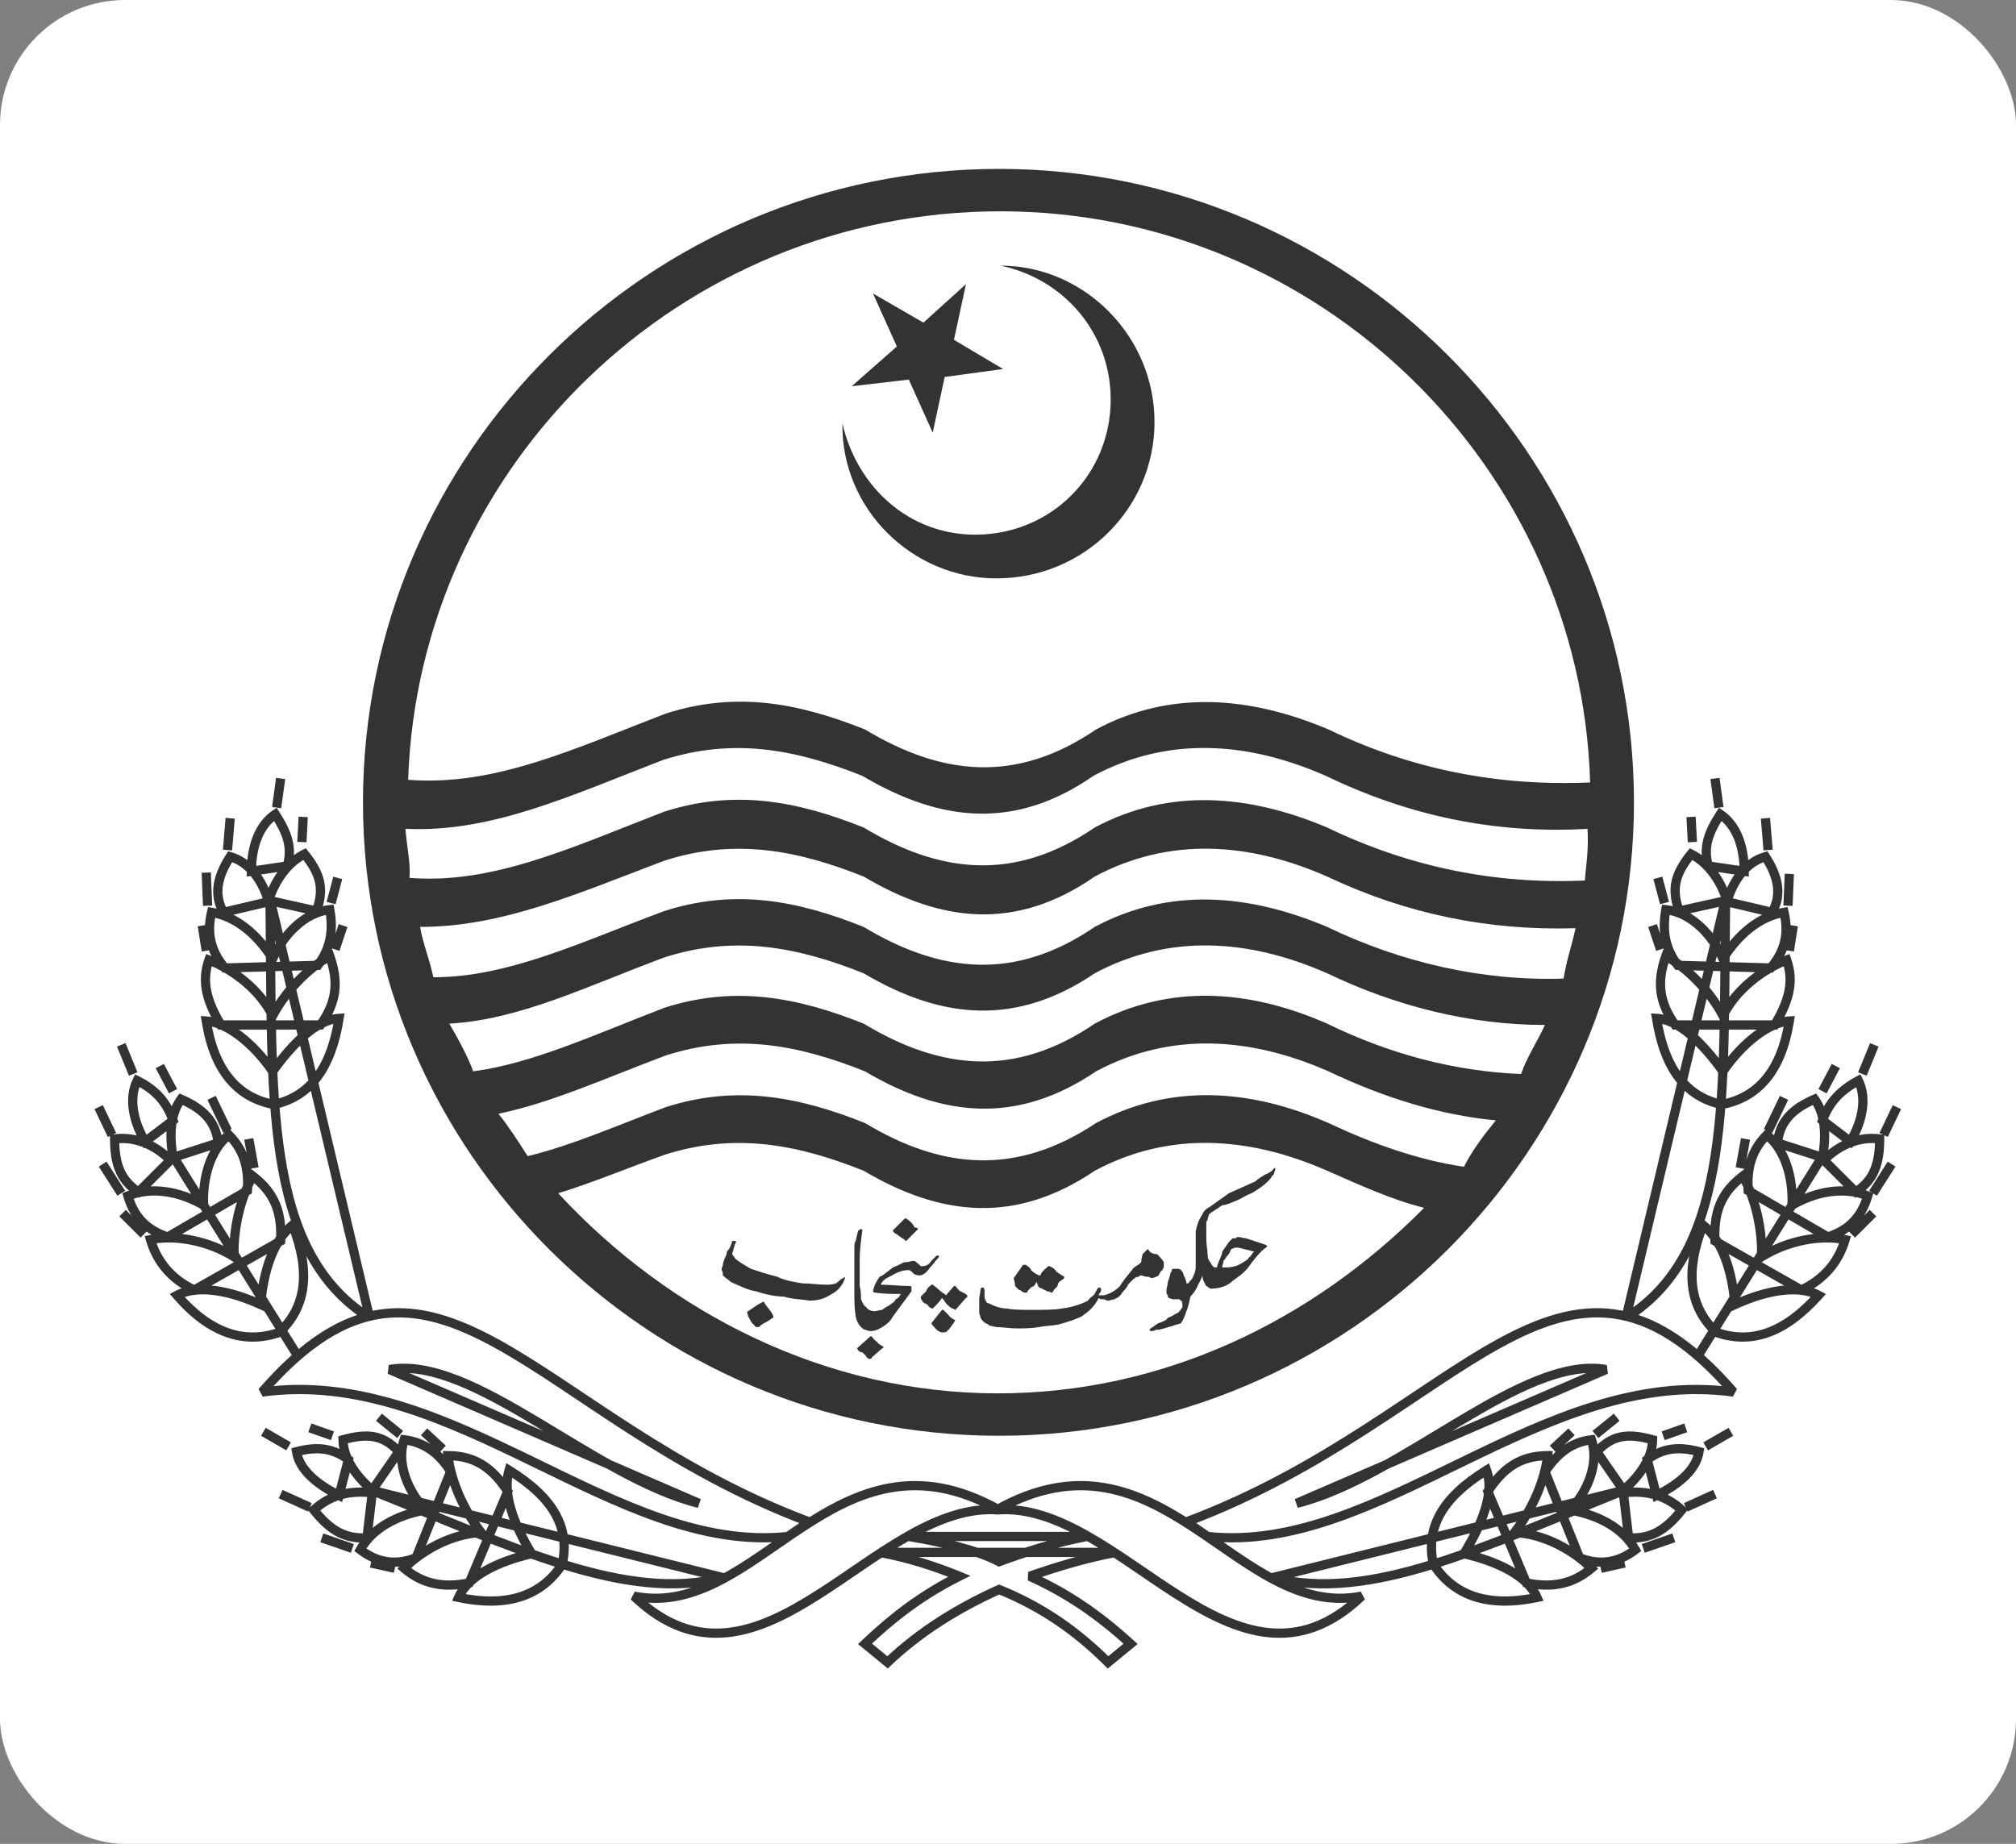
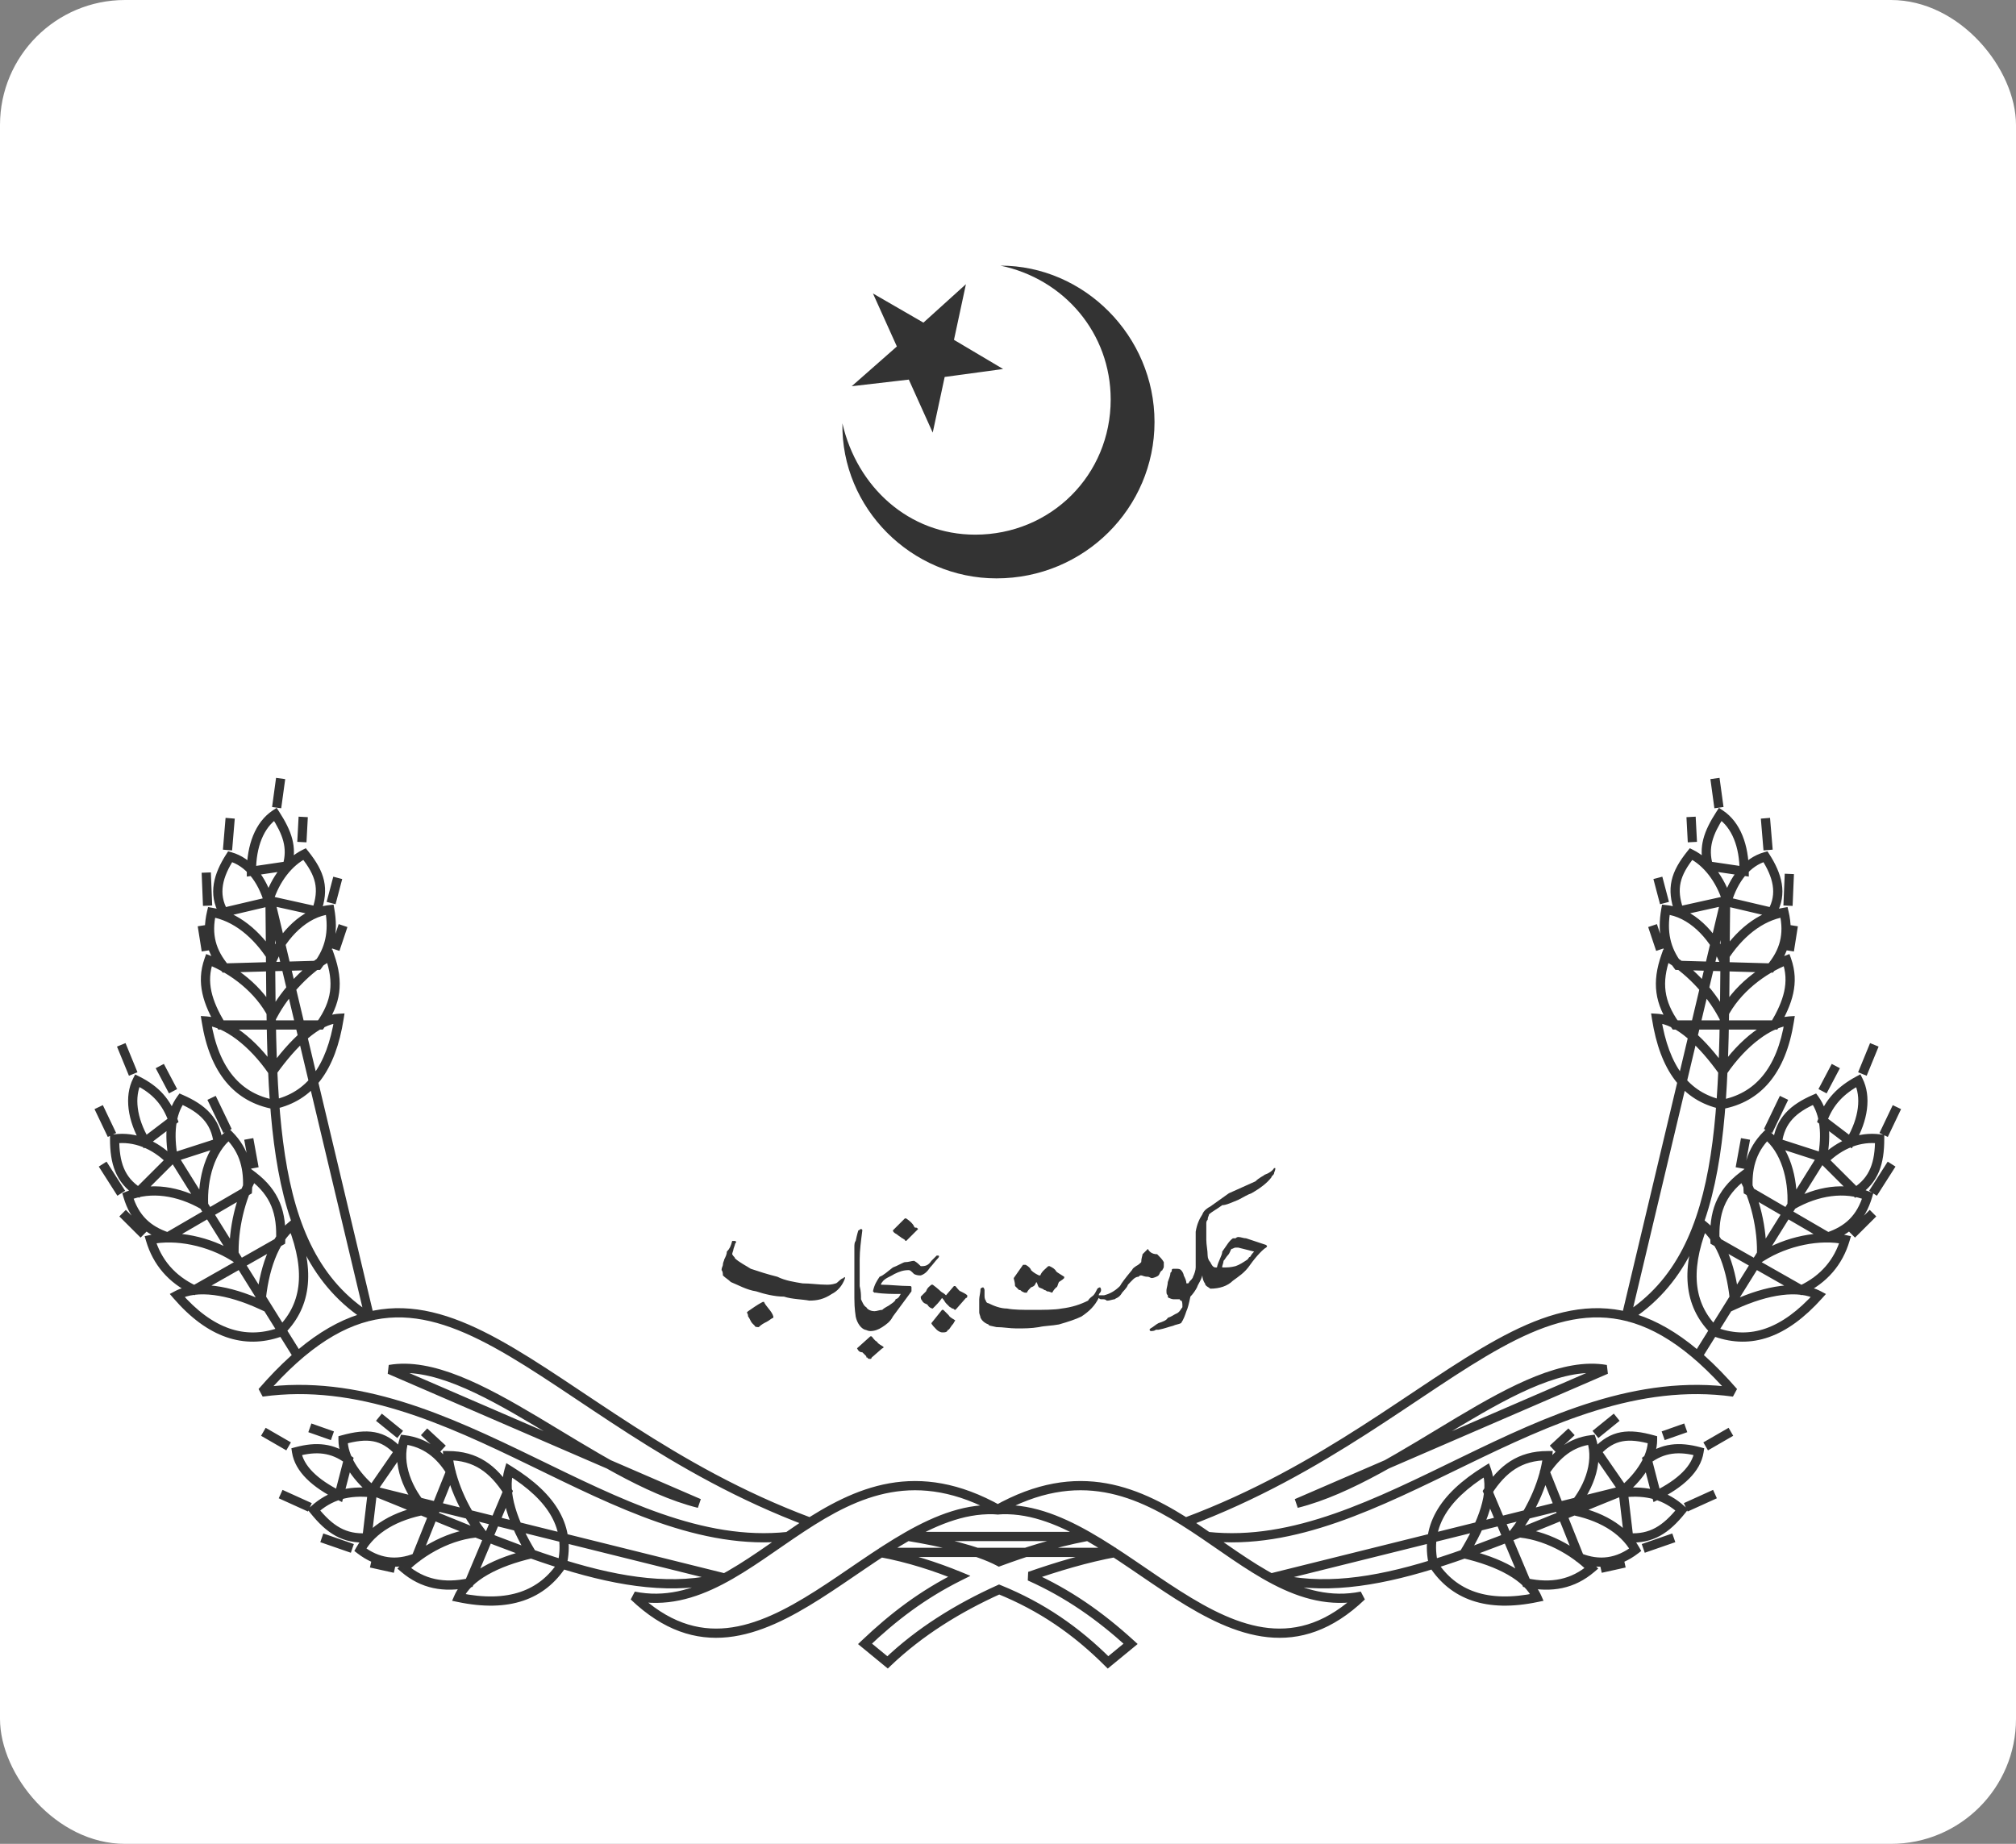
<svg xmlns="http://www.w3.org/2000/svg" width="129" height="118" viewBox="0 0 129 118" fill="none">
  <rect x="0" y="0" width="129" height="118" fill="#808080" stroke="none" />
  <rect width="129" height="118" rx="8" fill="white" />
-   <path fill-rule="evenodd" clip-rule="evenodd" d="M63.933 10.809C86.283 10.809 104.554 29.043 104.554 51.347C104.554 73.651 86.283 91.884 63.933 91.884C41.497 91.884 23.226 73.651 23.226 51.347C23.226 29.043 41.497 10.809 63.933 10.809ZM26.116 49.905C31.64 50.329 36.653 47.955 42.602 45.665C47.106 44.223 51.1 44.986 55.349 46.682C60.278 49.651 65.037 50.159 70.136 46.682C74.895 44.138 79.994 44.562 85.008 46.682C90.277 49.227 95.801 50.329 101.75 50.075C101.155 29.891 84.413 13.523 64.018 13.523C43.537 13.523 26.796 29.806 26.116 49.905ZM26.201 56.181C31.555 56.605 36.569 54.23 42.517 51.94C47.021 50.499 51.015 51.262 55.264 52.958C60.193 55.926 64.952 56.435 70.051 52.958C74.81 50.414 79.909 50.838 84.923 52.958C90.192 55.502 95.716 56.605 101.41 56.35C101.495 55.333 101.665 54.315 101.58 53.043C95.631 53.382 90.107 52.195 84.838 49.651C79.824 47.446 74.725 47.106 69.966 49.651C64.952 53.128 60.193 52.619 55.179 49.651C50.93 47.955 46.936 47.191 42.432 48.633C36.483 50.923 31.47 53.297 25.946 53.043C26.031 54.23 26.286 55.248 26.201 56.181ZM27.73 62.541C32.574 62.541 37.248 60.251 42.517 58.301C47.021 56.859 51.015 57.622 55.264 59.319C60.193 62.287 64.952 62.796 70.051 59.319C74.81 56.774 79.909 57.198 84.923 59.319C89.682 61.608 94.866 62.796 100.05 62.626C100.22 61.523 100.56 60.591 100.815 59.403C95.206 59.573 89.937 58.471 84.923 56.096C79.909 53.891 74.81 53.552 70.051 56.096C65.037 59.573 60.278 59.064 55.264 56.096C51.015 54.4 47.021 53.636 42.517 55.078C36.908 57.198 32.149 59.319 26.881 59.319C27.05 60.336 27.475 61.354 27.73 62.541ZM30.28 68.562C34.104 68.054 38.098 66.188 42.517 64.492C47.021 63.05 51.015 63.813 55.264 65.509C60.193 68.478 64.952 68.987 70.051 65.509C74.81 62.965 79.909 63.304 84.923 65.509C88.917 67.46 93.081 68.562 97.331 68.732C97.67 67.714 98.35 66.697 98.86 65.594C94.101 65.594 89.342 64.407 84.923 62.287C79.909 60.082 74.81 59.743 70.051 62.287C65.037 65.679 60.278 65.255 55.264 62.287C51.015 60.591 47.021 59.827 42.517 61.269C37.503 63.135 33.254 65.255 28.75 65.509C29.345 66.527 29.94 67.63 30.28 68.562ZM35.719 76.365C42.857 84.082 52.885 89.17 63.848 89.17C74.47 89.17 83.988 84.506 91.127 77.297C89.087 76.789 87.048 75.856 84.923 74.923C79.909 72.718 74.81 72.379 70.051 74.923C65.037 78.315 60.278 77.891 55.264 74.923C51.015 73.227 47.021 72.463 42.517 73.905C40.138 74.753 37.928 75.686 35.719 76.365ZM33.764 73.99C36.569 73.312 39.458 72.04 42.602 70.852C47.106 69.41 51.1 70.174 55.349 71.87C60.278 74.838 65.037 75.262 70.136 71.87C74.895 69.326 79.994 69.665 85.008 71.87C87.897 73.227 90.787 74.245 93.676 74.668C94.186 73.651 94.951 72.633 95.716 71.7C92.147 71.361 88.577 70.259 85.008 68.562C79.994 66.358 74.895 66.018 70.136 68.562C65.122 71.955 60.363 71.531 55.349 68.562C51.1 66.866 47.106 66.103 42.602 67.545C38.778 68.987 35.209 70.598 31.895 71.276C32.574 72.124 33.169 73.057 33.764 73.99Z" fill="#333333" />
  <path fill-rule="evenodd" clip-rule="evenodd" d="M53.904 27.092C54.839 31.163 58.153 34.216 62.402 34.216C67.246 34.216 71.071 30.399 71.071 25.566C71.071 21.325 68.096 17.848 64.017 17C69.371 17 73.875 21.495 73.875 27.007C73.875 32.52 69.371 37.014 63.762 37.014C58.323 37.014 53.819 32.52 53.904 27.092ZM54.499 24.717L58.153 24.293L59.683 27.686L60.448 24.124L64.187 23.615L61.043 21.749L61.808 18.187L59.088 20.647L55.859 18.781L57.389 22.173L54.499 24.717Z" fill="#333333" />
-   <path fill-rule="evenodd" clip-rule="evenodd" d="M99.37 92.732L100.56 91.63Z" fill="#333333" />
+   <path fill-rule="evenodd" clip-rule="evenodd" d="M99.37 92.732L100.56 91.63" fill="#333333" />
  <path fill-rule="evenodd" clip-rule="evenodd" d="M28.325 92.732L27.135 91.63Z" fill="#333333" />
  <path d="M22.291 93.411L22.577 93.485L22.627 93.293L22.468 93.175L22.291 93.411ZM18.977 92.902L18.901 92.617L18.645 92.685L18.685 92.947L18.977 92.902ZM21.696 95.701L21.565 95.965L21.89 96.127L21.982 95.775L21.696 95.701ZM46.256 100.959L46.33 101.244L46.327 100.672L46.256 100.959ZM23.736 95.361L23.807 95.075L23.626 95.635L23.736 95.361ZM35.973 100.11L36.22 100.272L36.25 100.227L36.261 100.175L35.973 100.11ZM32.574 94.089L32.729 93.838L32.4 93.635L32.291 94.006L32.574 94.089ZM34.019 99.432L34.085 99.719L34.484 99.628L34.271 99.278L34.019 99.432ZM29.345 102.231L29.075 102.112L28.929 102.445L29.284 102.519L29.345 102.231ZM32.489 95.446L32.761 95.561L32.822 95.417L32.737 95.286L32.489 95.446ZM28.665 93.156V92.861H28.335L28.372 93.189L28.665 93.156ZM30.79 98.075L30.802 98.37L31.374 98.345L31.022 97.894L30.79 98.075ZM25.86 100.365L25.652 100.156L25.426 100.382L25.669 100.589L25.86 100.365ZM30.025 101.298L30.085 101.586L30.236 101.555L30.297 101.412L30.025 101.298ZM28.835 94.174L29.109 94.284L29.164 94.146L29.086 94.019L28.835 94.174ZM25.86 92.139L25.897 91.846L25.657 91.816L25.581 92.045L25.86 92.139ZM27.22 96.633L27.273 96.924L27.804 96.827L27.436 96.432L27.22 96.633ZM23.056 99.178L22.799 99.033L22.673 99.256L22.877 99.412L23.056 99.178ZM26.625 99.686L26.735 99.96L26.852 99.913L26.899 99.796L26.625 99.686ZM25.521 92.902L25.763 93.07L25.898 92.875L25.737 92.702L25.521 92.902ZM21.951 92.139L21.872 91.854L21.656 91.914V92.139H21.951ZM23.821 95.361L23.631 95.587L23.879 95.796L24.064 95.529L23.821 95.361ZM23.481 98.414L23.498 98.709L23.745 98.694L23.774 98.449L23.481 98.414ZM20.082 96.633L19.883 96.416L19.679 96.602L19.852 96.818L20.082 96.633ZM23.821 95.531L24.114 95.565L24.149 95.27L23.854 95.238L23.821 95.531ZM18.382 55.417L18.425 55.709L18.613 55.681L18.666 55.499L18.382 55.417ZM17.617 52.11L17.865 51.95L17.703 51.699L17.454 51.864L17.617 52.11ZM16.088 55.757H15.793V56.099L16.131 56.048L16.088 55.757ZM23.651 84.337L23.494 84.586L23.938 84.268L23.651 84.337ZM17.277 57.538L17.564 57.469L16.982 57.542L17.277 57.538ZM17.532 70.683L17.479 70.973L17.538 70.984L17.596 70.971L17.532 70.683ZM21.696 65.17L21.988 65.216L22.045 64.854L21.679 64.876L21.696 65.17ZM17.447 68.562L17.204 68.729L17.442 69.077L17.687 68.734L17.447 68.562ZM13.198 65.34L13.218 65.045L12.849 65.021L12.907 65.386L13.198 65.34ZM20.507 65.594V65.889H20.659L20.747 65.765L20.507 65.594ZM21.102 61.184L21.38 61.087L21.264 60.755L20.957 60.927L21.102 61.184ZM17.447 65.001L17.184 65.133L17.441 65.646L17.708 65.138L17.447 65.001ZM13.368 61.439L13.475 61.164L13.191 61.054L13.09 61.34L13.368 61.439ZM14.133 65.594L13.879 65.744L13.964 65.889H14.133V65.594ZM20.337 61.778L20.345 62.073L20.487 62.069L20.573 61.955L20.337 61.778ZM21.102 58.216L21.392 58.165L21.344 57.894L21.071 57.923L21.102 58.216ZM17.447 61.354L17.198 61.512L17.493 61.977L17.717 61.474L17.447 61.354ZM13.538 58.386L13.587 58.095L13.314 58.049L13.251 58.318L13.538 58.386ZM14.388 61.947L14.162 62.137L14.253 62.246L14.396 62.242L14.388 61.947ZM20.252 58.301L20.188 58.589L20.443 58.645L20.53 58.399L20.252 58.301ZM19.487 54.654L19.717 54.47L19.568 54.284L19.355 54.39L19.487 54.654ZM17.192 57.622L16.911 57.534L16.815 57.841L17.128 57.91L17.192 57.622ZM14.303 58.386L14.047 58.532L14.156 58.723L14.37 58.673L14.303 58.386ZM14.728 54.824L14.809 54.54L14.598 54.48L14.48 54.664L14.728 54.824ZM17.192 57.707L17.26 57.994L17.564 57.923L17.475 57.624L17.192 57.707ZM11.074 71.7L11.252 71.935L11.424 71.804L11.351 71.601L11.074 71.7ZM8.779 69.156L8.911 68.892L8.647 68.761L8.515 69.024L8.779 69.156ZM9.289 73.057L9.035 73.207L9.203 73.493L9.468 73.292L9.289 73.057ZM17.872 85.269L17.968 85.548L18.029 85.527L18.075 85.483L17.872 85.269ZM18.722 78.4L18.997 78.293L18.853 77.923L18.54 78.168L18.722 78.4ZM16.683 83.488L16.56 83.757L16.944 83.932L16.977 83.511L16.683 83.488ZM11.329 82.895L11.19 82.634L10.864 82.808L11.105 83.088L11.329 82.895ZM17.957 79.418L18.103 79.674L18.244 79.594L18.252 79.432L17.957 79.418ZM16.173 75.262L16.352 75.028L16.082 74.822L15.916 75.117L16.173 75.262ZM14.983 80.435L14.825 80.685L15.305 80.987L15.277 80.421L14.983 80.435ZM9.629 79.333L9.568 79.044L9.256 79.11L9.346 79.416L9.629 79.333ZM12.433 82.555L12.308 82.823L12.446 82.888L12.579 82.812L12.433 82.555ZM15.833 76.195L15.981 76.45L16.117 76.371L16.127 76.213L15.833 76.195ZM14.643 72.633L14.851 72.424L14.666 72.24L14.461 72.401L14.643 72.633ZM13.028 77.128L12.881 77.383L13.35 77.654L13.323 77.113L13.028 77.128ZM8.184 76.534L8.072 76.261L7.826 76.362L7.901 76.618L8.184 76.534ZM10.734 79.163L10.641 79.443L10.767 79.485L10.882 79.418L10.734 79.163ZM13.963 73.142L14.054 73.423L14.284 73.348L14.256 73.107L13.963 73.142ZM11.584 70.343L11.702 70.073L11.485 69.978L11.345 70.17L11.584 70.343ZM11.074 74.075L10.783 74.126L10.842 74.46L11.164 74.356L11.074 74.075ZM8.864 76.28L8.705 76.528L8.905 76.656L9.073 76.489L8.864 76.28ZM7.334 72.888L7.296 72.595L7.039 72.629V72.888H7.334ZM10.904 74.245L11.112 74.453L11.321 74.245L11.112 74.036L10.904 74.245ZM44.727 96.209L44.655 96.496L44.844 95.939L44.727 96.209ZM24.926 87.644L24.875 87.353L24.809 87.915L24.926 87.644ZM51.78 97.397L51.947 97.64L52.414 97.319L51.883 97.12L51.78 97.397ZM16.767 89.086L16.545 88.892L16.808 89.378L16.767 89.086ZM50.42 98.329L50.452 98.623L50.526 98.615L50.587 98.573L50.42 98.329ZM40.562 102.146L40.621 101.857L40.358 102.359L40.562 102.146ZM63.932 96.633L63.907 96.927L64.077 96.376L63.932 96.633ZM105.404 93.411L105.227 93.175L105.068 93.293L105.118 93.485L105.404 93.411ZM108.718 92.902L109.009 92.947L109.05 92.685L108.794 92.617L108.718 92.902ZM105.998 95.701L105.713 95.775L105.804 96.127L106.13 95.965L105.998 95.701ZM81.439 100.959L81.368 100.672L81.365 101.244L81.439 100.959ZM103.959 95.361L104.069 95.635L103.888 95.075L103.959 95.361ZM91.721 100.11L91.433 100.175L91.445 100.227L91.475 100.272L91.721 100.11ZM95.121 94.089L95.399 93.991L95.277 93.646L94.966 93.838L95.121 94.089ZM93.676 99.432L93.424 99.278L93.211 99.628L93.61 99.719L93.676 99.432ZM98.35 102.231L98.411 102.519L98.766 102.445L98.62 102.112L98.35 102.231ZM95.206 95.446L94.958 95.286L94.873 95.417L94.934 95.561L95.206 95.446ZM99.03 93.156L99.323 93.189L99.359 92.861H99.03V93.156ZM96.905 98.075L96.673 97.894L96.321 98.345L96.892 98.37L96.905 98.075ZM101.834 100.365L102.026 100.589L102.269 100.382L102.043 100.156L101.834 100.365ZM97.67 101.298L97.398 101.412L97.458 101.555L97.609 101.586L97.67 101.298ZM98.86 94.174L98.618 94.006L98.527 94.136L98.586 94.284L98.86 94.174ZM101.834 92.139L102.114 92.045L102.038 91.816L101.798 91.846L101.834 92.139ZM100.475 96.633L100.259 96.432L99.891 96.827L100.422 96.924L100.475 96.633ZM104.639 99.178L104.818 99.412L105.021 99.256L104.896 99.033L104.639 99.178ZM101.069 99.686L100.796 99.796L100.843 99.913L100.96 99.96L101.069 99.686ZM102.174 92.902L101.958 92.702L101.797 92.875L101.932 93.07L102.174 92.902ZM105.743 92.139H106.038V91.914L105.822 91.854L105.743 92.139ZM103.874 95.361L103.631 95.529L103.816 95.796L104.064 95.587L103.874 95.361ZM104.214 98.414L103.921 98.449L103.95 98.694L104.196 98.709L104.214 98.414ZM107.613 96.633L107.843 96.818L108.016 96.602L107.812 96.416L107.613 96.633ZM103.874 95.531L103.841 95.238L103.546 95.27L103.581 95.565L103.874 95.531ZM109.313 55.417L109.029 55.499L109.081 55.681L109.27 55.709L109.313 55.417ZM110.078 52.11L110.241 51.864L109.992 51.699L109.83 51.95L110.078 52.11ZM111.607 55.757L111.564 56.048L111.902 56.099V55.757H111.607ZM104.044 84.337L103.757 84.268L104.201 84.586L104.044 84.337ZM110.417 57.538L110.712 57.542L110.13 57.469L110.417 57.538ZM110.162 70.683L110.099 70.971L110.157 70.984L110.216 70.973L110.162 70.683ZM105.998 65.17L106.016 64.876L105.65 64.854L105.707 65.216L105.998 65.17ZM110.247 68.562L110.008 68.734L110.253 69.077L110.491 68.729L110.247 68.562ZM114.497 65.34L114.788 65.386L114.846 65.021L114.477 65.045L114.497 65.34ZM107.188 65.594L106.947 65.765L107.035 65.889H107.188V65.594ZM106.593 61.184L106.738 60.927L106.431 60.755L106.315 61.087L106.593 61.184ZM110.247 65.001L109.987 65.138L110.254 65.646L110.511 65.133L110.247 65.001ZM114.327 61.439L114.605 61.34L114.503 61.054L114.22 61.164L114.327 61.439ZM113.562 65.594V65.889H113.73L113.816 65.744L113.562 65.594ZM107.358 61.778L107.122 61.955L107.208 62.069L107.35 62.073L107.358 61.778ZM106.593 58.216L106.624 57.923L106.351 57.894L106.303 58.165L106.593 58.216ZM110.247 61.354L109.978 61.474L110.202 61.977L110.497 61.512L110.247 61.354ZM114.157 58.386L114.444 58.318L114.38 58.049L114.108 58.095L114.157 58.386ZM113.307 61.947L113.298 62.242L113.442 62.246L113.533 62.137L113.307 61.947ZM107.443 58.301L107.165 58.399L107.252 58.645L107.507 58.589L107.443 58.301ZM108.208 54.654L108.34 54.39L108.127 54.284L107.978 54.47L108.208 54.654ZM110.502 57.622L110.566 57.91L110.88 57.841L110.784 57.534L110.502 57.622ZM113.392 58.386L113.324 58.673L113.538 58.723L113.648 58.532L113.392 58.386ZM112.967 54.824L113.215 54.664L113.096 54.48L112.886 54.54L112.967 54.824ZM110.502 57.707L110.219 57.624L110.131 57.923L110.435 57.994L110.502 57.707ZM116.621 71.7L116.343 71.601L116.271 71.804L116.443 71.935L116.621 71.7ZM118.916 69.156L119.179 69.024L119.043 68.752L118.776 68.896L118.916 69.156ZM118.406 73.057L118.227 73.292L118.491 73.493L118.66 73.207L118.406 73.057ZM109.823 85.269L109.62 85.483L109.666 85.527L109.726 85.548L109.823 85.269ZM108.973 78.4L109.155 78.168L108.842 77.923L108.698 78.293L108.973 78.4ZM111.012 83.488L110.718 83.511L110.751 83.932L111.135 83.757L111.012 83.488ZM116.366 82.895L116.586 83.092L116.838 82.811L116.505 82.634L116.366 82.895ZM109.738 79.418L109.443 79.432L109.451 79.594L109.592 79.674L109.738 79.418ZM111.522 75.262L111.779 75.117L111.613 74.822L111.343 75.028L111.522 75.262ZM112.712 80.435L112.417 80.421L112.39 80.987L112.869 80.685L112.712 80.435ZM118.066 79.333L118.349 79.416L118.439 79.11L118.126 79.044L118.066 79.333ZM115.261 82.555L115.116 82.812L115.249 82.888L115.387 82.823L115.261 82.555ZM111.862 76.195L111.568 76.213L111.578 76.371L111.714 76.45L111.862 76.195ZM113.052 72.633L113.234 72.401L113.028 72.24L112.843 72.424L113.052 72.633ZM114.667 77.128L114.372 77.113L114.345 77.654L114.814 77.383L114.667 77.128ZM119.51 76.534L119.793 76.618L119.869 76.362L119.623 76.261L119.51 76.534ZM116.961 79.163L116.813 79.418L116.928 79.485L117.054 79.443L116.961 79.163ZM113.732 73.142L113.439 73.107L113.41 73.348L113.641 73.423L113.732 73.142ZM116.111 70.343L116.35 70.17L116.21 69.978L115.993 70.073L116.111 70.343ZM116.621 74.075L116.53 74.356L116.853 74.46L116.912 74.126L116.621 74.075ZM118.746 76.28L118.537 76.489L118.705 76.656L118.905 76.528L118.746 76.28ZM120.275 72.888H120.57V72.629L120.314 72.595L120.275 72.888ZM116.706 74.245L116.498 74.036L116.288 74.245L116.498 74.453L116.706 74.245ZM82.968 96.209L82.851 95.939L83.04 96.496L82.968 96.209ZM102.769 87.644L102.886 87.915L102.82 87.353L102.769 87.644ZM75.915 97.397L75.811 97.12L75.28 97.319L75.748 97.64L75.915 97.397ZM110.927 89.086L110.887 89.378L111.15 88.892L110.927 89.086ZM77.275 98.329L77.108 98.573L77.169 98.615L77.243 98.623L77.275 98.329ZM69.541 98.329L69.597 98.619L69.541 98.034V98.329ZM63.932 99.941L63.795 100.202L63.911 100.263L64.034 100.218L63.932 99.941ZM58.154 98.329V98.034L58.105 98.621L58.154 98.329ZM71.411 99.347L71.463 99.638L71.411 99.052V99.347ZM65.887 100.874L65.79 100.595L65.766 101.143L65.887 100.874ZM72.346 105.199L72.533 105.427L72.796 105.21L72.544 104.981L72.346 105.199ZM70.901 106.386L70.692 106.595L70.882 106.784L71.088 106.614L70.901 106.386ZM63.932 101.722L64.043 101.448L63.926 101.401L63.811 101.453L63.932 101.722ZM56.794 106.386L56.607 106.614L56.809 106.78L56.998 106.599L56.794 106.386ZM55.349 105.199L55.146 104.985L54.904 105.215L55.162 105.427L55.349 105.199ZM61.383 100.874L61.515 101.138L62.096 100.848L61.495 100.601L61.383 100.874ZM56.284 99.347V99.052L56.231 99.638L56.284 99.347ZM87.132 102.146L87.336 102.359L87.074 101.857L87.132 102.146ZM63.762 96.633L63.618 96.376L63.788 96.927L63.762 96.633ZM114.788 60.891L115.043 59.28L114.46 59.188L114.205 60.799L114.788 60.891ZM114.706 57.974L114.791 55.939L114.202 55.914L114.117 57.949L114.706 57.974ZM113.431 54.375L113.261 52.34L112.673 52.389L112.843 54.424L113.431 54.375ZM110.285 51.646L110.03 49.78L109.445 49.86L109.7 51.726L110.285 51.646ZM108.587 53.875L108.503 52.264L107.913 52.295L107.998 53.906L108.587 53.875ZM106.794 57.717L106.369 56.105L105.798 56.256L106.223 57.867L106.794 57.717ZM106.533 60.667L106.023 59.14L105.464 59.327L105.974 60.854L106.533 60.667ZM118.699 79.202L120.059 77.846L119.642 77.428L118.282 78.785L118.699 79.202ZM120.099 76.523L121.289 74.657L120.791 74.34L119.602 76.206L120.099 76.523ZM120.797 72.76L121.646 70.979L121.114 70.725L120.264 72.506L120.797 72.76ZM119.444 68.844L120.208 66.978L119.662 66.754L118.898 68.62L119.444 68.844ZM116.882 69.972L117.732 68.361L117.21 68.086L116.36 69.697L116.882 69.972ZM113.403 72.507L114.422 70.386L113.891 70.131L112.871 72.251L113.403 72.507ZM111.642 74.806L111.982 72.94L111.402 72.835L111.062 74.7L111.642 74.806ZM102.493 100.653L104.023 100.314L103.895 99.738L102.365 100.077L102.493 100.653ZM105.245 99.371L107.2 98.693L107.006 98.136L105.052 98.814L105.245 99.371ZM107.99 96.732L109.859 95.884L109.616 95.347L107.746 96.195L107.99 96.732ZM109.29 92.818L110.905 91.885L110.61 91.374L108.995 92.307L109.29 92.818ZM106.521 92.162L107.966 91.654L107.77 91.097L106.325 91.606L106.521 92.162ZM102.275 92.029L103.635 90.926L103.263 90.468L101.903 91.57L102.275 92.029ZM99.57 92.949L100.76 91.846L100.359 91.413L99.169 92.516L99.57 92.949ZM22.468 93.175C21.922 92.766 21.366 92.532 20.77 92.451C20.177 92.369 19.562 92.441 18.901 92.617L19.053 93.187C19.666 93.024 20.199 92.968 20.69 93.035C21.177 93.102 21.641 93.292 22.114 93.647L22.468 93.175ZM18.685 92.947C18.879 94.202 20.02 95.194 21.565 95.965L21.828 95.437C20.313 94.681 19.415 93.807 19.268 92.857L18.685 92.947ZM21.982 95.775L22.577 93.485L22.006 93.337L21.411 95.626L21.982 95.775ZM46.182 100.673C43.159 101.458 39.865 100.989 36.166 99.85C32.464 98.71 28.407 96.917 23.846 95.088L23.626 95.635C28.158 97.453 32.259 99.264 35.993 100.414C39.73 101.564 43.15 102.07 46.33 101.244L46.182 100.673ZM23.665 95.648L46.185 101.245L46.327 100.672L23.807 95.075L23.665 95.648ZM36.261 100.175C36.531 98.965 36.397 97.831 35.806 96.766C35.221 95.71 34.198 94.744 32.729 93.838L32.419 94.34C33.839 95.216 34.771 96.116 35.29 97.052C35.805 97.98 35.926 98.966 35.685 100.046L36.261 100.175ZM32.291 94.006C32.057 94.801 32.133 95.71 32.408 96.652C32.683 97.597 33.163 98.596 33.767 99.586L34.271 99.278C33.684 98.317 33.23 97.366 32.974 96.487C32.717 95.606 32.666 94.82 32.857 94.173L32.291 94.006ZM33.953 99.144C32.83 99.403 31.78 99.772 30.93 100.257C30.083 100.74 29.407 101.353 29.075 102.112L29.615 102.349C29.877 101.751 30.434 101.219 31.222 100.77C32.008 100.322 32.998 99.97 34.085 99.719L33.953 99.144ZM29.284 102.519C30.934 102.866 32.329 102.828 33.487 102.436C34.649 102.042 35.55 101.297 36.22 100.272L35.726 99.949C35.122 100.875 34.323 101.529 33.297 101.877C32.267 102.226 30.985 102.274 29.405 101.942L29.284 102.519ZM32.737 95.286C32.256 94.544 31.718 93.934 31.054 93.512C30.386 93.086 29.608 92.861 28.665 92.861V93.451C29.507 93.451 30.173 93.65 30.737 94.009C31.305 94.371 31.788 94.907 32.242 95.607L32.737 95.286ZM28.372 93.189C28.548 94.776 29.338 96.692 30.557 98.256L31.022 97.894C29.862 96.405 29.121 94.59 28.958 93.124L28.372 93.189ZM30.777 97.78C28.729 97.869 26.794 99.017 25.652 100.156L26.069 100.574C27.137 99.508 28.941 98.451 30.802 98.37L30.777 97.78ZM25.669 100.589C26.94 101.677 28.398 101.941 30.085 101.586L29.964 101.009C28.422 101.333 27.16 101.088 26.052 100.141L25.669 100.589ZM30.297 101.412L32.761 95.561L32.217 95.332L29.753 101.183L30.297 101.412ZM29.086 94.019C28.371 92.86 27.366 92.029 25.897 91.846L25.824 92.431C27.074 92.587 27.939 93.283 28.584 94.329L29.086 94.019ZM25.581 92.045C25.022 93.718 25.864 95.609 27.004 96.834L27.436 96.432C26.366 95.283 25.679 93.612 26.14 92.232L25.581 92.045ZM27.168 96.343C25.249 96.691 23.623 97.571 22.799 99.033L23.313 99.322C24.019 98.07 25.452 97.254 27.273 96.924L27.168 96.343ZM22.877 99.412C24.062 100.322 25.362 100.509 26.735 99.96L26.516 99.412C25.34 99.882 24.259 99.729 23.236 98.944L22.877 99.412ZM26.899 99.796L29.109 94.284L28.561 94.064L26.352 99.577L26.899 99.796ZM25.737 92.702C25.194 92.114 24.63 91.778 23.981 91.658C23.342 91.54 22.654 91.638 21.872 91.854L22.03 92.423C22.779 92.215 23.365 92.144 23.874 92.238C24.372 92.33 24.828 92.587 25.304 93.102L25.737 92.702ZM21.656 92.139C21.656 93.368 22.498 94.63 23.631 95.587L24.011 95.136C22.935 94.227 22.246 93.114 22.246 92.139H21.656ZM24.064 95.529L25.763 93.07L25.278 92.734L23.578 95.194L24.064 95.529ZM23.464 98.12C22.79 98.159 22.251 98.041 21.764 97.774C21.27 97.504 20.81 97.07 20.312 96.449L19.852 96.818C20.373 97.469 20.89 97.968 21.48 98.291C22.076 98.618 22.728 98.754 23.498 98.709L23.464 98.12ZM20.281 96.851C21.229 95.984 22.33 95.662 23.788 95.824L23.854 95.238C22.253 95.06 20.975 95.417 19.883 96.416L20.281 96.851ZM23.528 95.496L23.188 98.38L23.774 98.449L24.114 95.565L23.528 95.496ZM18.666 55.499C19.04 54.19 18.648 53.165 17.865 51.95L17.369 52.27C18.116 53.429 18.404 54.27 18.099 55.336L18.666 55.499ZM17.454 51.864C16.317 52.621 15.793 54.098 15.793 55.757H16.383C16.383 54.193 16.878 52.956 17.781 52.356L17.454 51.864ZM16.131 56.048L18.425 55.709L18.339 55.126L16.044 55.465L16.131 56.048ZM23.808 84.087C20.471 81.99 18.944 78.509 18.238 73.945C17.531 69.371 17.658 63.786 17.572 57.534L16.982 57.542C17.067 63.756 16.939 69.407 17.655 74.035C18.372 78.672 19.947 82.358 23.494 84.586L23.808 84.087ZM16.99 57.606L23.364 84.405L23.938 84.268L17.564 57.469L16.99 57.606ZM17.596 70.971C18.808 70.702 19.784 70.092 20.519 69.122C21.248 68.159 21.728 66.856 21.988 65.216L21.405 65.124C21.155 66.707 20.7 67.906 20.048 68.766C19.402 69.619 18.551 70.155 17.468 70.395L17.596 70.971ZM21.679 64.876C20.863 64.924 20.059 65.374 19.317 66.006C18.57 66.642 17.852 67.49 17.207 68.391L17.687 68.734C18.317 67.854 19.002 67.048 19.699 66.455C20.401 65.857 21.085 65.502 21.714 65.465L21.679 64.876ZM17.691 68.396C17.038 67.44 16.273 66.631 15.501 66.048C14.734 65.469 13.936 65.093 13.218 65.045L13.179 65.634C13.735 65.671 14.424 65.974 15.145 66.519C15.86 67.059 16.582 67.819 17.204 68.729L17.691 68.396ZM12.907 65.386C13.167 67.032 13.693 68.317 14.469 69.249C15.25 70.186 16.269 70.749 17.479 70.973L17.586 70.392C16.501 70.192 15.608 69.695 14.923 68.872C14.233 68.045 13.739 66.87 13.49 65.294L12.907 65.386ZM20.747 65.765C21.277 65.016 21.598 64.293 21.702 63.524C21.805 62.755 21.688 61.965 21.38 61.087L20.823 61.282C21.11 62.1 21.205 62.794 21.117 63.445C21.03 64.096 20.756 64.731 20.266 65.424L20.747 65.765ZM20.957 60.927C19.547 61.719 18.062 63.202 17.186 64.863L17.708 65.138C18.532 63.576 19.937 62.176 21.246 61.441L20.957 60.927ZM17.711 64.868C16.821 63.092 15.056 61.777 13.475 61.164L13.261 61.714C14.74 62.288 16.374 63.517 17.184 65.133L17.711 64.868ZM13.09 61.34C12.536 62.907 13.014 64.277 13.879 65.744L14.387 65.444C13.552 64.028 13.181 62.854 13.646 61.537L13.09 61.34ZM14.133 65.889H20.507V65.299H14.133V65.889ZM20.573 61.955C21.391 60.866 21.66 59.678 21.392 58.165L20.811 58.267C21.053 59.637 20.812 60.655 20.101 61.601L20.573 61.955ZM21.071 57.923C19.306 58.108 17.878 59.662 17.178 61.234L17.717 61.474C18.376 59.993 19.668 58.663 21.132 58.509L21.071 57.923ZM17.697 61.196C16.65 59.542 15.227 58.367 13.587 58.095L13.49 58.677C14.908 58.913 16.205 59.943 17.198 61.512L17.697 61.196ZM13.251 58.318C13.072 59.078 13.069 59.763 13.231 60.398C13.393 61.033 13.715 61.602 14.162 62.137L14.614 61.758C14.211 61.275 13.938 60.784 13.803 60.253C13.668 59.722 13.665 59.135 13.825 58.453L13.251 58.318ZM14.396 62.242L20.345 62.073L20.328 61.483L14.38 61.653L14.396 62.242ZM20.53 58.399C20.797 57.644 20.874 56.992 20.731 56.35C20.589 55.714 20.239 55.121 19.717 54.47L19.257 54.839C19.754 55.46 20.042 55.969 20.155 56.478C20.267 56.981 20.216 57.516 19.974 58.203L20.53 58.399ZM19.355 54.39C18.246 54.944 17.353 56.121 16.911 57.534L17.474 57.711C17.881 56.41 18.688 55.383 19.619 54.918L19.355 54.39ZM17.128 57.91L20.188 58.589L20.316 58.013L17.256 57.334L17.128 57.91ZM14.559 58.239C13.961 57.195 14.234 56.135 14.976 54.983L14.48 54.664C13.692 55.887 13.285 57.202 14.047 58.532L14.559 58.239ZM14.647 55.108C15.702 55.408 16.5 56.401 16.909 57.791L17.475 57.624C17.035 56.13 16.134 54.918 14.809 54.54L14.647 55.108ZM17.125 57.42L14.236 58.099L14.37 58.673L17.26 57.994L17.125 57.42ZM11.351 71.601C10.9 70.339 10.166 69.519 8.911 68.892L8.647 69.42C9.772 69.981 10.398 70.687 10.796 71.8L11.351 71.601ZM8.515 69.024C7.944 70.165 8.157 71.718 9.035 73.207L9.543 72.907C8.721 71.513 8.595 70.183 9.043 69.288L8.515 69.024ZM9.468 73.292L11.252 71.935L10.895 71.465L9.111 72.822L9.468 73.292ZM19.312 86.64L11.324 73.834L10.823 74.146L18.812 86.952L19.312 86.64ZM18.075 85.483C18.971 84.635 19.515 83.62 19.673 82.414C19.83 81.214 19.603 79.848 18.997 78.293L18.447 78.507C19.031 80.005 19.228 81.268 19.088 82.337C18.949 83.399 18.474 84.293 17.669 85.055L18.075 85.483ZM18.54 78.168C17.25 79.18 16.56 81.238 16.388 83.466L16.977 83.511C17.145 81.329 17.815 79.486 18.904 78.632L18.54 78.168ZM16.805 83.22C15.766 82.745 14.717 82.416 13.756 82.295C12.798 82.174 11.901 82.256 11.19 82.634L11.467 83.155C12.031 82.855 12.791 82.768 13.682 82.88C14.569 82.992 15.56 83.299 16.56 83.757L16.805 83.22ZM11.105 83.088C12.191 84.344 13.315 85.166 14.471 85.569C15.633 85.974 16.805 85.95 17.968 85.548L17.776 84.99C16.729 85.352 15.693 85.37 14.666 85.012C13.634 84.652 12.591 83.905 11.552 82.702L11.105 83.088ZM18.252 79.432C18.296 78.516 18.21 77.706 17.912 76.974C17.613 76.239 17.108 75.605 16.352 75.028L15.994 75.497C16.681 76.022 17.112 76.575 17.365 77.197C17.62 77.822 17.704 78.538 17.663 79.404L18.252 79.432ZM15.916 75.117C15.123 76.523 14.601 78.614 14.688 80.449L15.277 80.421C15.195 78.695 15.692 76.715 16.43 75.407L15.916 75.117ZM15.14 80.186C13.469 79.133 11.268 78.687 9.568 79.044L9.69 79.622C11.22 79.3 13.267 79.703 14.825 80.685L15.14 80.186ZM9.346 79.416C9.795 80.94 10.788 82.109 12.308 82.823L12.559 82.288C11.189 81.645 10.313 80.609 9.912 79.249L9.346 79.416ZM12.579 82.812L18.103 79.674L17.811 79.161L12.288 82.299L12.579 82.812ZM16.127 76.213C16.215 74.803 15.95 73.521 14.851 72.424L14.434 72.842C15.376 73.781 15.62 74.874 15.538 76.177L16.127 76.213ZM14.461 72.401C13.163 73.419 12.646 75.402 12.734 77.143L13.323 77.113C13.24 75.461 13.744 73.713 14.825 72.865L14.461 72.401ZM13.176 76.873C11.506 75.908 9.624 75.624 8.072 76.261L8.296 76.807C9.634 76.258 11.321 76.482 12.881 77.383L13.176 76.873ZM7.901 76.618C8.125 77.378 8.466 77.975 8.932 78.439C9.397 78.903 9.971 79.221 10.641 79.443L10.827 78.883C10.222 78.682 9.734 78.406 9.349 78.022C8.964 77.638 8.668 77.133 8.467 76.451L7.901 76.618ZM10.882 79.418L15.981 76.45L15.684 75.94L10.585 78.908L10.882 79.418ZM14.256 73.107C14.165 72.331 13.886 71.721 13.438 71.227C12.995 70.738 12.4 70.378 11.702 70.073L11.466 70.614C12.127 70.902 12.637 71.221 13.001 71.623C13.36 72.019 13.592 72.511 13.67 73.177L14.256 73.107ZM11.345 70.17C10.594 71.201 10.524 72.658 10.783 74.126L11.364 74.023C11.114 72.608 11.214 71.352 11.822 70.517L11.345 70.17ZM11.164 74.356L14.054 73.423L13.872 72.861L10.983 73.794L11.164 74.356ZM9.023 76.031C8.477 75.681 8.135 75.26 7.926 74.757C7.713 74.246 7.629 73.632 7.629 72.888H7.039C7.039 73.669 7.126 74.371 7.381 74.983C7.639 75.603 8.062 76.116 8.705 76.528L9.023 76.031ZM7.373 73.18C8.54 73.025 9.727 73.487 10.695 74.453L11.112 74.036C10.041 72.967 8.679 72.411 7.296 72.595L7.373 73.18ZM10.695 74.036L8.656 76.071L9.073 76.489L11.112 74.453L10.695 74.036ZM44.798 95.923C41.453 95.089 37.892 92.748 34.435 90.687C32.719 89.664 31.031 88.712 29.431 88.076C27.834 87.441 26.291 87.106 24.875 87.353L24.976 87.934C26.237 87.715 27.659 88.006 29.213 88.624C30.766 89.242 32.419 90.172 34.133 91.194C37.539 93.225 41.202 95.634 44.655 96.496L44.798 95.923ZM24.809 87.915L44.609 96.48L44.844 95.939L25.043 87.373L24.809 87.915ZM51.883 97.12C47.492 95.477 43.804 93.348 40.565 91.27C37.339 89.201 34.522 87.158 31.93 85.732C29.33 84.301 26.887 83.448 24.373 83.795C21.855 84.143 19.331 85.684 16.545 88.892L16.99 89.279C19.728 86.127 22.133 84.7 24.453 84.38C26.778 84.059 29.084 84.839 31.646 86.249C34.217 87.663 36.977 89.67 40.246 91.767C43.503 93.855 47.23 96.009 51.677 97.673L51.883 97.12ZM16.808 89.378C22.825 88.544 28.397 91.105 33.911 93.782C39.388 96.441 44.826 99.227 50.452 98.623L50.389 98.036C44.967 98.619 39.698 95.936 34.169 93.251C28.678 90.585 22.947 87.931 16.727 88.793L16.808 89.378ZM50.587 98.573L51.947 97.64L51.613 97.153L50.253 98.086L50.587 98.573ZM40.504 102.435C42.591 102.856 44.463 102.314 46.238 101.391C47.998 100.477 49.717 99.157 51.453 98.014C53.209 96.859 55.011 95.861 57.01 95.507C58.998 95.156 61.207 95.437 63.788 96.89L64.077 96.376C61.388 94.862 59.041 94.549 56.907 94.926C54.785 95.302 52.901 96.355 51.129 97.521C49.339 98.699 47.691 99.972 45.966 100.868C44.257 101.755 42.528 102.241 40.621 101.857L40.504 102.435ZM63.958 96.34C61.892 96.162 59.889 96.945 57.948 98.049C56.975 98.603 56.009 99.242 55.05 99.892C54.089 100.545 53.139 101.206 52.185 101.812C50.273 103.027 48.397 103.991 46.514 104.187C44.653 104.381 42.75 103.83 40.766 101.933L40.358 102.359C42.454 104.363 44.524 104.988 46.575 104.774C48.603 104.562 50.578 103.533 52.501 102.31C53.465 101.697 54.428 101.028 55.382 100.381C56.338 99.732 57.288 99.103 58.24 98.562C60.147 97.477 62.021 96.765 63.907 96.927L63.958 96.34ZM105.58 93.647C106.054 93.292 106.518 93.102 107.005 93.035C107.496 92.968 108.028 93.024 108.642 93.187L108.794 92.617C108.133 92.441 107.518 92.369 106.925 92.451C106.329 92.532 105.773 92.766 105.227 93.175L105.58 93.647ZM108.426 92.857C108.28 93.807 107.382 94.681 105.867 95.437L106.13 95.965C107.675 95.194 108.816 94.202 109.009 92.947L108.426 92.857ZM106.284 95.626L105.689 93.337L105.118 93.485L105.713 95.775L106.284 95.626ZM81.365 101.244C84.545 102.07 87.965 101.564 91.702 100.414C95.436 99.264 99.537 97.453 104.069 95.635L103.849 95.088C99.288 96.917 95.231 98.71 91.528 99.85C87.83 100.989 84.536 101.458 81.513 100.673L81.365 101.244ZM103.888 95.075L81.368 100.672L81.51 101.245L104.03 95.648L103.888 95.075ZM92.009 100.046C91.769 98.966 91.89 97.98 92.404 97.052C92.923 96.116 93.855 95.216 95.275 94.34L94.966 93.838C93.497 94.744 92.474 95.71 91.888 96.766C91.298 97.831 91.164 98.965 91.433 100.175L92.009 100.046ZM94.843 94.188C95.068 94.826 95.02 95.603 94.753 96.484C94.487 97.363 94.012 98.314 93.424 99.278L93.928 99.586C94.529 98.6 95.032 97.6 95.318 96.655C95.603 95.713 95.683 94.795 95.399 93.991L94.843 94.188ZM93.61 99.719C94.696 99.97 95.687 100.322 96.472 100.77C97.261 101.219 97.818 101.751 98.08 102.349L98.62 102.112C98.287 101.353 97.612 100.74 96.765 100.257C95.914 99.772 94.865 99.403 93.742 99.144L93.61 99.719ZM98.289 101.942C96.71 102.274 95.428 102.226 94.397 101.877C93.372 101.529 92.573 100.875 91.968 99.949L91.475 100.272C92.144 101.297 93.045 102.042 94.208 102.436C95.366 102.828 96.761 102.866 98.411 102.519L98.289 101.942ZM95.453 95.607C95.907 94.907 96.389 94.371 96.957 94.009C97.522 93.65 98.188 93.451 99.03 93.451V92.861C98.087 92.861 97.309 93.086 96.641 93.512C95.977 93.934 95.439 94.544 94.958 95.286L95.453 95.607ZM98.737 93.124C98.573 94.59 97.833 96.405 96.673 97.894L97.138 98.256C98.357 96.692 99.146 94.776 99.323 93.189L98.737 93.124ZM96.892 98.37C98.754 98.451 100.558 99.508 101.626 100.574L102.043 100.156C100.901 99.017 98.966 97.869 96.918 97.78L96.892 98.37ZM101.643 100.141C100.535 101.088 99.273 101.333 97.731 101.009L97.609 101.586C99.297 101.941 100.754 101.677 102.026 100.589L101.643 100.141ZM97.942 101.183L95.478 95.332L94.934 95.561L97.398 101.412L97.942 101.183ZM99.102 94.342C99.843 93.275 100.628 92.586 101.871 92.431L101.798 91.846C100.321 92.03 99.407 92.868 98.618 94.006L99.102 94.342ZM101.554 92.232C102.015 93.612 101.328 95.283 100.259 96.432L100.691 96.834C101.83 95.609 102.673 93.718 102.114 92.045L101.554 92.232ZM100.422 96.924C102.243 97.254 103.676 98.07 104.382 99.322L104.896 99.033C104.072 97.571 102.445 96.691 100.527 96.343L100.422 96.924ZM104.459 98.944C103.435 99.729 102.355 99.882 101.179 99.412L100.96 99.96C102.333 100.509 103.633 100.322 104.818 99.412L104.459 98.944ZM101.343 99.577L99.134 94.064L98.586 94.284L100.796 99.796L101.343 99.577ZM102.391 93.102C102.867 92.587 103.323 92.33 103.821 92.238C104.33 92.144 104.916 92.215 105.665 92.423L105.822 91.854C105.041 91.638 104.353 91.54 103.714 91.658C103.065 91.778 102.501 92.114 101.958 92.702L102.391 93.102ZM105.448 92.139C105.448 93.114 104.76 94.227 103.684 95.136L104.064 95.587C105.197 94.63 106.038 93.368 106.038 92.139H105.448ZM104.117 95.194L102.417 92.734L101.932 93.07L103.631 95.529L104.117 95.194ZM104.196 98.709C104.967 98.754 105.618 98.618 106.214 98.291C106.804 97.968 107.322 97.469 107.843 96.818L107.383 96.449C106.885 97.07 106.425 97.504 105.931 97.774C105.444 98.041 104.905 98.159 104.231 98.12L104.196 98.709ZM107.812 96.416C106.72 95.417 105.442 95.06 103.841 95.238L103.906 95.824C105.365 95.662 106.466 95.984 107.414 96.851L107.812 96.416ZM103.581 95.565L103.921 98.449L104.507 98.38L104.167 95.496L103.581 95.565ZM109.596 55.336C109.291 54.27 109.578 53.429 110.326 52.27L109.83 51.95C109.047 53.165 108.654 54.19 109.029 55.499L109.596 55.336ZM109.914 52.356C110.817 52.956 111.312 54.193 111.312 55.757H111.902C111.902 54.098 111.378 52.621 110.241 51.864L109.914 52.356ZM111.65 55.465L109.356 55.126L109.27 55.709L111.564 56.048L111.65 55.465ZM104.201 84.586C107.748 82.358 109.322 78.672 110.04 74.035C110.756 69.407 110.628 63.756 110.712 57.542L110.122 57.534C110.037 63.786 110.164 69.371 109.457 73.945C108.751 78.509 107.223 81.99 103.887 84.087L104.201 84.586ZM110.13 57.469L103.757 84.268L104.331 84.405L110.704 57.606L110.13 57.469ZM110.226 70.395C109.144 70.155 108.293 69.619 107.646 68.766C106.995 67.906 106.54 66.707 106.29 65.124L105.707 65.216C105.966 66.856 106.446 68.159 107.176 69.122C107.911 70.092 108.886 70.702 110.099 70.971L110.226 70.395ZM105.981 65.465C106.61 65.502 107.293 65.857 107.995 66.455C108.693 67.048 109.378 67.854 110.008 68.734L110.487 68.391C109.842 67.49 109.125 66.642 108.378 66.006C107.635 65.374 106.831 64.924 106.016 64.876L105.981 65.465ZM110.491 68.729C111.112 67.819 111.835 67.059 112.55 66.519C113.271 65.974 113.959 65.671 114.516 65.634L114.477 65.045C113.759 65.093 112.961 65.469 112.194 66.048C111.422 66.631 110.657 67.44 110.004 68.396L110.491 68.729ZM114.205 65.294C113.956 66.87 113.461 68.045 112.772 68.872C112.087 69.695 111.194 70.192 110.109 70.392L110.216 70.973C111.426 70.749 112.445 70.186 113.225 69.249C114.002 68.317 114.527 67.032 114.788 65.386L114.205 65.294ZM107.429 65.424C106.939 64.731 106.665 64.096 106.578 63.445C106.49 62.794 106.585 62.1 106.872 61.282L106.315 61.087C106.007 61.965 105.889 62.755 105.993 63.524C106.096 64.293 106.418 65.016 106.947 65.765L107.429 65.424ZM106.449 61.441C107.758 62.176 109.163 63.576 109.987 65.138L110.508 64.863C109.633 63.202 108.148 61.719 106.738 60.927L106.449 61.441ZM110.511 65.133C111.321 63.517 112.955 62.288 114.433 61.714L114.22 61.164C112.639 61.777 110.874 63.092 109.984 64.868L110.511 65.133ZM114.048 61.537C114.514 62.854 114.143 64.028 113.308 65.444L113.816 65.744C114.68 64.277 115.159 62.907 114.605 61.34L114.048 61.537ZM113.562 65.299H107.188V65.889H113.562V65.299ZM107.594 61.601C106.883 60.655 106.642 59.637 106.884 58.267L106.303 58.165C106.035 59.678 106.303 60.866 107.122 61.955L107.594 61.601ZM106.562 58.509C108.027 58.663 109.318 59.993 109.978 61.474L110.517 61.234C109.817 59.662 108.389 58.108 106.624 57.923L106.562 58.509ZM110.497 61.512C111.49 59.943 112.786 58.913 114.205 58.677L114.108 58.095C112.468 58.367 111.045 59.542 109.998 61.196L110.497 61.512ZM113.87 58.453C114.03 59.135 114.027 59.722 113.892 60.253C113.757 60.784 113.484 61.275 113.08 61.758L113.533 62.137C113.98 61.602 114.302 61.033 114.464 60.398C114.626 59.763 114.623 59.078 114.444 58.318L113.87 58.453ZM113.315 61.653L107.367 61.483L107.35 62.073L113.298 62.242L113.315 61.653ZM107.721 58.203C107.479 57.516 107.428 56.981 107.54 56.478C107.653 55.969 107.94 55.46 108.438 54.839L107.978 54.47C107.456 55.121 107.106 55.714 106.964 56.35C106.821 56.992 106.898 57.644 107.165 58.399L107.721 58.203ZM108.076 54.918C109.007 55.383 109.813 56.41 110.221 57.711L110.784 57.534C110.342 56.121 109.448 54.944 108.34 54.39L108.076 54.918ZM110.439 57.334L107.379 58.013L107.507 58.589L110.566 57.91L110.439 57.334ZM113.648 58.532C114.409 57.202 114.003 55.887 113.215 54.664L112.719 54.983C113.461 56.135 113.734 57.195 113.136 58.239L113.648 58.532ZM112.886 54.54C111.561 54.918 110.66 56.13 110.219 57.624L110.785 57.791C111.195 56.401 111.993 55.408 113.048 55.108L112.886 54.54ZM110.435 57.994L113.324 58.673L113.459 58.099L110.57 57.42L110.435 57.994ZM116.899 71.8C117.294 70.695 118.001 69.983 119.055 69.416L118.776 68.896C117.621 69.517 116.798 70.331 116.343 71.601L116.899 71.8ZM118.652 69.288C119.1 70.183 118.973 71.513 118.152 72.907L118.66 73.207C119.538 71.718 119.751 70.165 119.179 69.024L118.652 69.288ZM118.584 72.822L116.8 71.465L116.443 71.935L118.227 73.292L118.584 72.822ZM108.883 86.952L116.871 74.146L116.371 73.834L108.383 86.64L108.883 86.952ZM110.026 85.055C109.221 84.293 108.746 83.399 108.607 82.337C108.466 81.268 108.664 80.005 109.248 78.507L108.698 78.293C108.092 79.848 107.864 81.214 108.022 82.414C108.18 83.62 108.724 84.635 109.62 85.483L110.026 85.055ZM108.791 78.632C109.88 79.486 110.55 81.329 110.718 83.511L111.306 83.466C111.135 81.238 110.445 79.18 109.155 78.168L108.791 78.632ZM111.135 83.757C112.135 83.299 113.126 82.992 114.013 82.88C114.904 82.768 115.664 82.855 116.228 83.155L116.505 82.634C115.794 82.256 114.897 82.174 113.939 82.295C112.978 82.416 111.929 82.745 110.89 83.22L111.135 83.757ZM116.147 82.698C115.063 83.904 114.018 84.652 112.996 85.012C111.981 85.37 110.966 85.352 109.919 84.99L109.726 85.548C110.889 85.95 112.041 85.974 113.192 85.569C114.337 85.165 115.46 84.345 116.586 83.092L116.147 82.698ZM110.032 79.404C109.991 78.538 110.075 77.822 110.329 77.197C110.583 76.575 111.013 76.022 111.701 75.497L111.343 75.028C110.586 75.605 110.082 76.239 109.783 76.974C109.485 77.706 109.399 78.516 109.443 79.432L110.032 79.404ZM111.265 75.407C112.003 76.715 112.5 78.695 112.417 80.421L113.007 80.449C113.094 78.614 112.572 76.523 111.779 75.117L111.265 75.407ZM112.869 80.685C114.428 79.703 116.475 79.3 118.005 79.622L118.126 79.044C116.427 78.687 114.225 79.133 112.555 80.186L112.869 80.685ZM117.783 79.249C117.382 80.609 116.506 81.645 115.136 82.288L115.387 82.823C116.906 82.109 117.9 80.94 118.349 79.416L117.783 79.249ZM115.407 82.299L109.883 79.161L109.592 79.674L115.116 82.812L115.407 82.299ZM112.157 76.177C112.075 74.874 112.319 73.781 113.26 72.842L112.843 72.424C111.745 73.521 111.479 74.803 111.568 76.213L112.157 76.177ZM112.87 72.865C113.951 73.713 114.455 75.461 114.372 77.113L114.961 77.143C115.048 75.402 114.532 73.419 113.234 72.401L112.87 72.865ZM114.814 77.383C116.374 76.482 118.061 76.258 119.398 76.807L119.623 76.261C118.07 75.624 116.189 75.908 114.519 76.873L114.814 77.383ZM119.228 76.451C119.027 77.133 118.73 77.638 118.346 78.022C117.961 78.406 117.473 78.682 116.868 78.883L117.054 79.443C117.724 79.221 118.298 78.903 118.763 78.439C119.228 77.975 119.569 77.378 119.793 76.618L119.228 76.451ZM117.109 78.908L112.011 75.94L111.714 76.45L116.813 79.418L117.109 78.908ZM114.025 73.177C114.103 72.511 114.335 72.019 114.694 71.623C115.058 71.221 115.568 70.902 116.229 70.614L115.993 70.073C115.294 70.378 114.7 70.738 114.257 71.227C113.809 71.721 113.53 72.331 113.439 73.107L114.025 73.177ZM115.873 70.517C116.481 71.352 116.581 72.608 116.331 74.023L116.912 74.126C117.171 72.658 117.101 71.201 116.35 70.17L115.873 70.517ZM116.712 73.794L113.822 72.861L113.641 73.423L116.53 74.356L116.712 73.794ZM118.905 76.528C119.548 76.116 119.971 75.603 120.229 74.983C120.484 74.371 120.57 73.669 120.57 72.888H119.98C119.98 73.632 119.897 74.246 119.684 74.757C119.475 75.26 119.133 75.681 118.586 76.031L118.905 76.528ZM120.314 72.595C118.931 72.411 117.569 72.967 116.498 74.036L116.914 74.453C117.883 73.487 119.07 73.025 120.236 73.18L120.314 72.595ZM116.498 74.453L118.537 76.489L118.954 76.071L116.914 74.036L116.498 74.453ZM83.04 96.496C86.493 95.634 90.155 93.225 93.561 91.194C95.276 90.172 96.929 89.242 98.482 88.624C100.036 88.006 101.458 87.715 102.718 87.934L102.82 87.353C101.403 87.106 99.861 87.441 98.264 88.076C96.664 88.712 94.976 89.664 93.259 90.687C89.803 92.748 86.242 95.089 82.897 95.923L83.04 96.496ZM102.652 87.373L82.851 95.939L83.085 96.48L102.886 87.915L102.652 87.373ZM76.018 97.673C80.465 96.009 84.192 93.855 87.448 91.767C90.718 89.67 93.478 87.663 96.049 86.249C98.611 84.839 100.916 84.059 103.241 84.38C105.562 84.7 107.967 86.127 110.705 89.279L111.15 88.892C108.364 85.684 105.84 84.143 103.322 83.795C100.808 83.448 98.365 84.301 95.765 85.732C93.173 87.158 90.356 89.201 87.13 91.27C83.89 93.348 80.203 95.477 75.811 97.12L76.018 97.673ZM110.968 88.793C104.747 87.931 99.017 90.585 93.526 93.251C87.997 95.936 82.728 98.619 77.306 98.036L77.243 98.623C82.869 99.227 88.307 96.441 93.784 93.782C99.298 91.105 104.87 88.544 110.887 89.378L110.968 88.793ZM77.441 98.086L76.082 97.153L75.748 97.64L77.108 98.573L77.441 98.086ZM69.486 98.04C67.254 98.468 65.453 99.068 63.831 99.664L64.034 100.218C65.642 99.627 67.409 99.039 69.597 98.619L69.486 98.04ZM64.07 99.68C62.578 98.892 60.24 98.377 58.202 98.038L58.105 98.621C60.146 98.96 62.397 99.463 63.795 100.202L64.07 99.68ZM58.154 98.624H69.541V98.034H58.154V98.624ZM71.358 99.057C69.467 99.4 67.496 99.999 65.79 100.595L65.984 101.152C67.677 100.561 69.615 99.973 71.463 99.638L71.358 99.057ZM65.766 101.143C68.197 102.23 70.21 103.652 72.147 105.417L72.544 104.981C70.572 103.183 68.506 101.722 66.007 100.604L65.766 101.143ZM72.158 104.971L70.714 106.158L71.088 106.614L72.533 105.427L72.158 104.971ZM71.109 106.177C69.044 104.117 66.802 102.567 64.043 101.448L63.822 101.995C66.501 103.082 68.678 104.585 70.692 106.595L71.109 106.177ZM63.811 101.453C61.154 102.65 58.659 104.194 56.59 106.173L56.998 106.599C59.008 104.677 61.442 103.168 64.054 101.991L63.811 101.453ZM56.981 106.158L55.536 104.971L55.162 105.427L56.607 106.614L56.981 106.158ZM55.552 105.413C57.322 103.731 59.168 102.309 61.515 101.138L61.251 100.61C58.839 101.813 56.946 103.274 55.146 104.985L55.552 105.413ZM61.495 100.601C60.037 100.002 58.232 99.401 56.337 99.057L56.231 99.638C58.075 99.972 59.84 100.559 61.271 101.147L61.495 100.601ZM56.284 99.642H71.411V99.052H56.284V99.642ZM87.074 101.857C85.167 102.241 83.438 101.755 81.729 100.868C80.004 99.972 78.355 98.699 76.566 97.521C74.794 96.355 72.91 95.302 70.788 94.926C68.654 94.549 66.306 94.862 63.618 96.376L63.907 96.89C66.487 95.437 68.697 95.156 70.685 95.507C72.684 95.861 74.486 96.859 76.241 98.014C77.978 99.157 79.697 100.477 81.457 101.391C83.232 102.314 85.103 102.856 87.191 102.435L87.074 101.857ZM63.788 96.927C65.674 96.765 67.548 97.477 69.455 98.562C70.406 99.103 71.356 99.732 72.313 100.381C73.267 101.028 74.23 101.697 75.194 102.31C77.117 103.533 79.092 104.562 81.12 104.774C83.171 104.988 85.241 104.363 87.336 102.359L86.928 101.933C84.945 103.83 83.042 104.381 81.181 104.187C79.298 103.991 77.421 103.027 75.51 101.812C74.556 101.206 73.606 100.545 72.644 99.892C71.686 99.242 70.72 98.603 69.747 98.049C67.806 96.945 65.803 96.162 63.737 96.34L63.788 96.927ZM13.49 60.799L13.235 59.188L12.652 59.28L12.907 60.891L13.49 60.799ZM13.578 57.95L13.493 55.83L12.903 55.853L12.988 57.973L13.578 57.95ZM14.852 54.424L15.022 52.389L14.434 52.34L14.264 54.375L14.852 54.424ZM17.994 51.726L18.25 49.86L17.665 49.78L17.41 51.646L17.994 51.726ZM19.611 53.906L19.697 52.295L19.107 52.264L19.022 53.875L19.611 53.906ZM21.472 57.867L21.897 56.256L21.326 56.105L20.901 57.717L21.472 57.867ZM21.721 60.854L22.231 59.327L21.672 59.14L21.162 60.667L21.721 60.854ZM9.412 78.785L8.053 77.428L7.636 77.846L8.996 79.202L9.412 78.785ZM8.008 76.206L6.818 74.34L6.321 74.657L7.511 76.523L8.008 76.206ZM7.431 72.506L6.581 70.725L6.048 70.979L6.898 72.76L7.431 72.506ZM8.797 68.62L8.032 66.754L7.486 66.978L8.251 68.844L8.797 68.62ZM11.335 69.697L10.485 68.086L9.963 68.361L10.813 69.972L11.335 69.697ZM14.824 72.251L13.804 70.131L13.272 70.386L14.292 72.507L14.824 72.251ZM16.548 74.7L16.208 72.835L15.627 72.94L15.967 74.806L16.548 74.7ZM25.329 100.077L23.8 99.738L23.672 100.314L25.202 100.653L25.329 100.077ZM22.643 98.814L20.688 98.136L20.495 98.693L22.45 99.371L22.643 98.814ZM19.949 96.195L18.079 95.347L17.835 95.884L19.705 96.732L19.949 96.195ZM18.615 92.307L17 91.374L16.705 91.885L18.32 92.818L18.615 92.307ZM21.369 91.606L19.925 91.097L19.729 91.654L21.174 92.162L21.369 91.606ZM25.791 91.57L24.432 90.468L24.06 90.926L25.42 92.029L25.791 91.57ZM28.526 92.516L27.336 91.413L26.935 91.846L28.125 92.949L28.526 92.516Z" fill="#333333" />
  <path fill-rule="evenodd" clip-rule="evenodd" d="M78.634 76.364L80.334 75.601C80.589 75.347 80.844 75.262 80.929 75.177C81.184 75.092 81.439 74.922 81.524 74.753H81.609C81.609 74.922 81.524 75.007 81.524 75.092C81.524 75.177 81.354 75.262 81.354 75.347C81.099 75.686 80.674 76.025 80.079 76.364C79.824 76.449 79.569 76.619 79.229 76.788C78.804 76.958 78.464 77.127 78.209 77.127C77.869 77.382 77.529 77.552 77.359 77.721C77.359 77.806 77.275 77.891 77.275 78.06C77.189 78.145 77.189 78.23 77.189 78.315C77.189 78.654 77.189 78.993 77.189 79.332C77.189 79.672 77.275 80.011 77.275 80.35C77.275 80.52 77.359 80.689 77.445 80.774C77.529 80.944 77.614 81.113 77.784 81.113H77.869C77.954 80.689 78.209 80.35 78.209 80.096C78.464 79.757 78.634 79.417 78.889 79.248C78.889 79.248 78.974 79.248 79.059 79.248C79.144 79.163 79.229 79.163 79.229 79.163C79.399 79.163 79.569 79.248 79.739 79.248C79.994 79.332 80.249 79.417 80.504 79.502L81.014 79.672C81.099 79.757 81.099 79.757 81.014 79.841C80.844 79.926 80.419 80.35 79.994 80.944C79.654 81.453 79.229 81.707 78.889 81.962C78.549 82.301 78.039 82.47 77.445 82.47C77.359 82.385 77.105 82.301 77.105 82.131C77.019 82.046 76.935 81.792 76.935 81.622C76.85 81.962 76.68 82.131 76.595 82.385C76.51 82.555 76.34 82.809 76.17 82.979C76.085 83.403 76 83.742 75.915 83.912C75.83 84.166 75.745 84.421 75.575 84.675C75.405 84.76 75.235 84.76 75.065 84.845C74.725 84.93 74.555 85.014 74.13 85.099C74.13 85.099 74.045 85.099 73.96 85.099C73.875 85.184 73.705 85.184 73.62 85.184C73.535 85.099 73.535 85.099 73.62 85.014C73.79 84.93 73.96 84.76 74.13 84.675C74.385 84.591 74.64 84.506 74.725 84.336C74.98 84.251 75.065 84.166 75.235 84.082C75.49 83.997 75.575 83.742 75.66 83.658C75.66 83.573 75.66 83.573 75.66 83.573C75.66 83.488 75.66 83.234 75.575 83.234C75.49 83.234 75.49 83.149 75.49 83.149C75.32 83.149 75.235 83.149 75.15 83.149C75.065 83.149 74.98 83.149 74.81 83.064C74.725 83.064 74.725 82.979 74.725 82.894C74.64 82.809 74.64 82.809 74.64 82.555C74.64 82.47 74.725 82.216 74.725 82.046C74.81 81.792 74.895 81.622 74.895 81.453C74.98 81.368 74.98 81.368 74.98 81.283C74.98 81.198 75.065 81.198 75.065 81.198C75.15 81.198 75.15 81.198 75.235 81.198C75.405 81.198 75.49 81.198 75.575 81.283C75.66 81.368 75.745 81.537 75.745 81.622C75.83 81.792 75.915 81.962 75.915 82.131C76 82.131 76 82.131 76 82.131C76.085 82.131 76.085 82.046 76.085 82.046C76.17 81.962 76.34 81.792 76.34 81.707C76.425 81.537 76.51 81.283 76.51 81.113C76.51 81.029 76.51 80.944 76.51 80.774C76.51 80.689 76.51 80.689 76.51 80.605C76.51 80.52 76.51 80.265 76.51 80.096C76.51 79.757 76.51 79.587 76.51 79.502C76.51 79.417 76.51 79.163 76.51 79.078C76.51 78.993 76.51 78.909 76.51 78.824C76.595 78.315 76.765 77.976 76.935 77.721C77.019 77.467 77.275 77.297 77.445 77.212L78.634 76.364ZM80.249 80.096L79.909 80.011L79.229 79.841C79.144 79.841 79.059 79.841 79.059 79.841C78.974 79.841 78.889 79.926 78.804 79.926C78.719 80.011 78.719 80.18 78.549 80.35C78.464 80.435 78.379 80.605 78.294 80.689C78.294 80.774 78.209 81.029 78.209 81.029C78.209 81.113 78.209 81.113 78.209 81.113C78.549 81.113 78.719 81.113 79.059 81.029C79.314 80.944 79.569 80.774 79.824 80.605C79.909 80.52 79.909 80.435 79.994 80.435C80.079 80.265 80.249 80.096 80.249 80.096ZM64.867 81.792L65.462 80.944H65.632C65.802 81.029 65.972 81.198 65.972 81.283C66.142 81.453 66.312 81.537 66.482 81.622H66.567C66.652 81.368 66.907 81.198 67.077 81.029H67.162C67.332 81.113 67.502 81.198 67.587 81.368C67.671 81.453 67.841 81.537 68.097 81.707C68.097 81.792 68.097 81.792 68.097 81.792C68.011 81.877 68.011 81.877 67.757 82.046C67.671 82.216 67.671 82.385 67.587 82.385C67.502 82.47 67.417 82.555 67.332 82.725C67.247 82.725 67.162 82.64 66.992 82.64C66.992 82.64 66.907 82.555 66.822 82.555C66.737 82.47 66.652 82.47 66.482 82.385C66.397 82.301 66.397 82.131 66.312 82.046C66.227 82.216 66.227 82.301 65.972 82.385C65.887 82.47 65.717 82.64 65.717 82.725H65.632C65.547 82.725 65.547 82.725 65.377 82.64C65.292 82.555 65.292 82.555 65.207 82.555C65.122 82.47 65.037 82.385 64.952 82.301C64.952 82.046 64.867 81.877 64.867 81.792ZM73.45 79.926C73.365 80.011 73.11 80.265 73.11 80.265C73.11 80.35 73.025 80.52 73.025 80.774C72.94 80.859 72.855 80.944 72.686 81.029C72.6 81.113 72.516 81.113 72.43 81.283C72.006 81.792 71.751 82.131 71.666 82.301C71.326 82.64 70.986 82.809 70.646 82.894H70.561C70.476 82.894 70.306 82.894 70.306 82.894C70.306 82.894 70.306 82.809 70.391 82.725C70.476 82.64 70.476 82.47 70.391 82.385C70.391 82.385 70.306 82.385 70.221 82.47C70.136 82.64 70.051 82.809 69.966 82.894C69.881 82.979 69.711 83.064 69.626 83.234C69.116 83.488 68.606 83.658 67.927 83.742C67.502 83.827 66.737 83.827 66.057 83.827C65.462 83.827 64.867 83.827 64.442 83.742C64.017 83.742 63.592 83.573 63.252 83.403C63.167 83.403 63.083 83.318 63.083 83.234C62.998 83.149 62.998 82.979 62.998 82.894C62.998 82.809 62.998 82.809 62.998 82.725C62.998 82.64 62.998 82.64 62.998 82.555C62.998 82.47 62.913 82.385 62.913 82.385C62.913 82.385 62.828 82.385 62.743 82.47C62.743 82.725 62.658 82.979 62.658 83.149C62.658 83.234 62.658 83.488 62.658 83.658C62.658 83.742 62.658 83.912 62.658 83.997C62.658 84.082 62.743 84.251 62.743 84.336C62.828 84.506 62.998 84.675 63.252 84.76C63.252 84.845 63.422 84.845 63.762 84.93C64.187 84.93 64.612 85.014 65.037 85.014C65.547 85.014 65.972 85.014 66.482 84.93C66.822 84.845 67.332 84.845 67.757 84.76C68.351 84.591 68.861 84.421 69.201 84.251C69.711 83.912 70.051 83.573 70.306 83.064C70.391 83.149 70.391 83.149 70.561 83.149C70.646 83.149 70.731 83.149 70.816 83.234C70.901 83.234 70.901 83.234 70.901 83.234C70.986 83.234 71.241 83.149 71.326 83.149C71.411 83.064 71.581 83.064 71.751 82.809C71.836 82.64 72.091 82.47 72.176 82.216C72.43 81.962 72.6 81.707 72.855 81.707C72.94 81.622 72.94 81.622 73.025 81.622C73.11 81.622 73.195 81.707 73.45 81.707C73.535 81.707 73.62 81.792 73.705 81.792C73.79 81.792 74.045 81.707 74.13 81.622C74.215 81.537 74.215 81.368 74.385 81.283C74.385 81.198 74.47 81.198 74.47 81.029C74.47 80.944 74.47 80.859 74.47 80.774C74.385 80.605 74.215 80.435 74.045 80.265C73.705 80.265 73.535 80.096 73.45 79.926ZM54.839 86.287L55.689 85.523H55.774C55.859 85.608 55.944 85.778 56.114 85.863C56.199 86.032 56.454 86.117 56.539 86.202C56.539 86.202 56.539 86.287 56.454 86.287L55.774 86.88C55.774 86.965 55.689 86.965 55.689 86.965C55.604 86.965 55.519 86.965 55.519 86.88C55.434 86.88 55.434 86.88 55.434 86.796C55.349 86.711 55.264 86.626 55.179 86.541C55.009 86.541 54.924 86.456 54.839 86.287ZM60.278 83.827H60.363C60.448 83.912 60.533 83.997 60.703 84.166C60.788 84.336 61.043 84.421 61.128 84.506C61.043 84.591 61.043 84.675 60.958 84.76C60.873 84.845 60.788 85.014 60.703 85.099C60.618 85.099 60.618 85.184 60.618 85.184C60.533 85.269 60.448 85.269 60.278 85.269C60.193 85.269 60.023 85.184 59.938 85.099C59.853 85.014 59.598 84.76 59.598 84.675L60.278 83.827ZM60.278 83.064C60.108 83.318 59.938 83.488 59.683 83.742C59.598 83.742 59.428 83.658 59.343 83.488C59.173 83.403 59.088 83.403 59.003 83.234C58.918 83.149 58.918 83.064 58.918 82.979C59.003 82.894 59.173 82.725 59.258 82.64C59.343 82.385 59.513 82.301 59.598 82.216H59.683C60.023 82.47 60.193 82.64 60.193 82.64C60.278 82.725 60.363 82.725 60.533 82.894L61.043 82.301H61.128C61.213 82.385 61.383 82.64 61.468 82.64C61.638 82.725 61.808 82.809 61.893 82.894C61.893 82.979 61.893 82.979 61.893 82.979C61.893 82.979 61.893 83.064 61.808 83.064L61.213 83.742L61.128 83.827C61.043 83.827 61.043 83.742 60.958 83.742C60.873 83.742 60.873 83.658 60.788 83.658C60.703 83.573 60.618 83.488 60.533 83.403C60.448 83.318 60.448 83.234 60.278 83.064ZM54.669 83.064C54.669 83.827 54.754 84.166 54.754 84.251C54.839 84.675 55.094 85.014 55.349 85.099C55.434 85.099 55.519 85.184 55.689 85.184C55.944 85.184 56.199 85.099 56.454 84.93C56.709 84.76 56.964 84.591 57.134 84.251L58.324 82.64V82.385C58.324 82.301 58.239 82.301 58.239 82.301C57.559 82.301 56.964 82.216 56.369 82.216C56.369 82.216 56.369 82.131 56.454 82.046C56.624 81.792 56.964 81.707 57.219 81.537C57.559 81.368 57.814 81.283 58.154 81.283C58.239 81.283 58.324 81.368 58.493 81.537C58.663 81.622 58.833 81.622 58.833 81.622H58.918C59.173 81.537 59.343 81.368 59.513 81.113C59.683 80.944 59.853 80.689 60.023 80.52C60.108 80.435 60.108 80.35 60.023 80.35C59.938 80.35 59.938 80.35 59.938 80.35C59.853 80.435 59.768 80.52 59.598 80.689C59.428 80.944 59.258 81.029 59.003 81.029C58.918 81.029 58.918 81.029 58.918 81.029C58.833 80.944 58.663 80.774 58.493 80.689C58.324 80.689 58.154 80.774 57.899 80.774C57.814 80.774 57.389 81.029 57.134 81.113C56.794 81.368 56.539 81.622 56.284 81.707C56.114 81.962 55.944 82.216 55.859 82.64L55.944 82.725H56.029C56.539 82.809 57.134 82.809 57.644 82.809C57.559 82.894 57.559 83.064 57.304 83.149C57.304 83.234 57.219 83.318 56.964 83.488C56.879 83.573 56.624 83.658 56.454 83.827C56.284 83.827 56.114 83.912 55.944 83.912C55.774 83.912 55.519 83.827 55.434 83.658C55.264 83.573 55.179 83.318 55.094 83.149C55.094 82.894 55.094 82.64 55.009 82.301V80.605C55.009 80.011 55.094 79.417 55.179 78.739C55.179 78.654 55.094 78.654 55.094 78.654C55.009 78.654 55.009 78.739 54.924 78.739C54.924 78.739 54.839 78.993 54.754 79.417C54.669 79.502 54.669 79.672 54.669 79.841C54.669 79.926 54.669 80.18 54.669 80.265C54.669 80.435 54.669 80.605 54.669 80.689V81.622V83.064V83.064ZM57.134 78.739L57.899 77.976H57.984C58.239 78.145 58.408 78.315 58.493 78.484C58.493 78.569 58.578 78.569 58.663 78.569C58.748 78.654 58.748 78.654 58.748 78.654C58.493 78.908 58.239 79.163 57.984 79.417C57.984 79.417 57.899 79.417 57.899 79.332C57.814 79.332 57.814 79.248 57.729 79.248C57.644 79.163 57.474 79.078 57.389 78.993C57.219 78.908 57.134 78.824 57.134 78.739ZM47.786 83.997L47.871 83.912C48.126 83.742 48.466 83.488 48.806 83.318H48.891C48.975 83.573 49.4 83.912 49.485 84.251V84.336C49.4 84.336 49.23 84.506 49.06 84.591C48.891 84.675 48.721 84.76 48.551 84.93C48.466 84.93 48.296 84.93 48.296 84.845C48.211 84.76 48.126 84.675 48.126 84.675C48.041 84.591 47.956 84.336 47.871 84.251C47.871 84.082 47.786 83.997 47.786 83.997ZM54.074 81.792C54.159 81.792 54.159 81.792 54.074 81.792C54.074 81.707 53.989 81.707 53.989 81.792C53.819 81.792 53.565 82.131 53.48 82.131C53.225 82.216 53.055 82.216 52.885 82.216C52.375 82.216 51.865 82.131 51.355 82.131C50.845 82.046 50.25 81.962 49.74 81.707C49.06 81.537 48.551 81.368 48.041 81.198C47.786 81.029 47.276 80.774 47.021 80.52C47.021 80.435 46.936 80.435 46.851 80.265C46.851 80.18 46.936 80.011 46.936 79.926L47.021 79.672C47.021 79.672 47.021 79.587 47.106 79.502C47.106 79.417 47.021 79.417 47.021 79.417H46.936C46.936 79.417 46.936 79.417 46.851 79.417C46.766 79.757 46.681 79.926 46.511 80.096C46.511 80.265 46.426 80.435 46.341 80.605C46.341 80.689 46.256 80.774 46.256 80.944C46.256 81.029 46.171 81.113 46.171 81.283C46.256 81.368 46.256 81.537 46.256 81.622C46.426 81.792 46.596 81.877 46.766 82.046C47.191 82.216 47.786 82.555 48.381 82.64C48.891 82.81 49.57 82.979 50.165 82.979C50.675 83.149 51.355 83.149 51.78 83.234C52.29 83.234 52.715 83.149 53.225 82.809C53.565 82.64 53.904 82.301 54.074 81.792Z" fill="#333333" />
</svg>